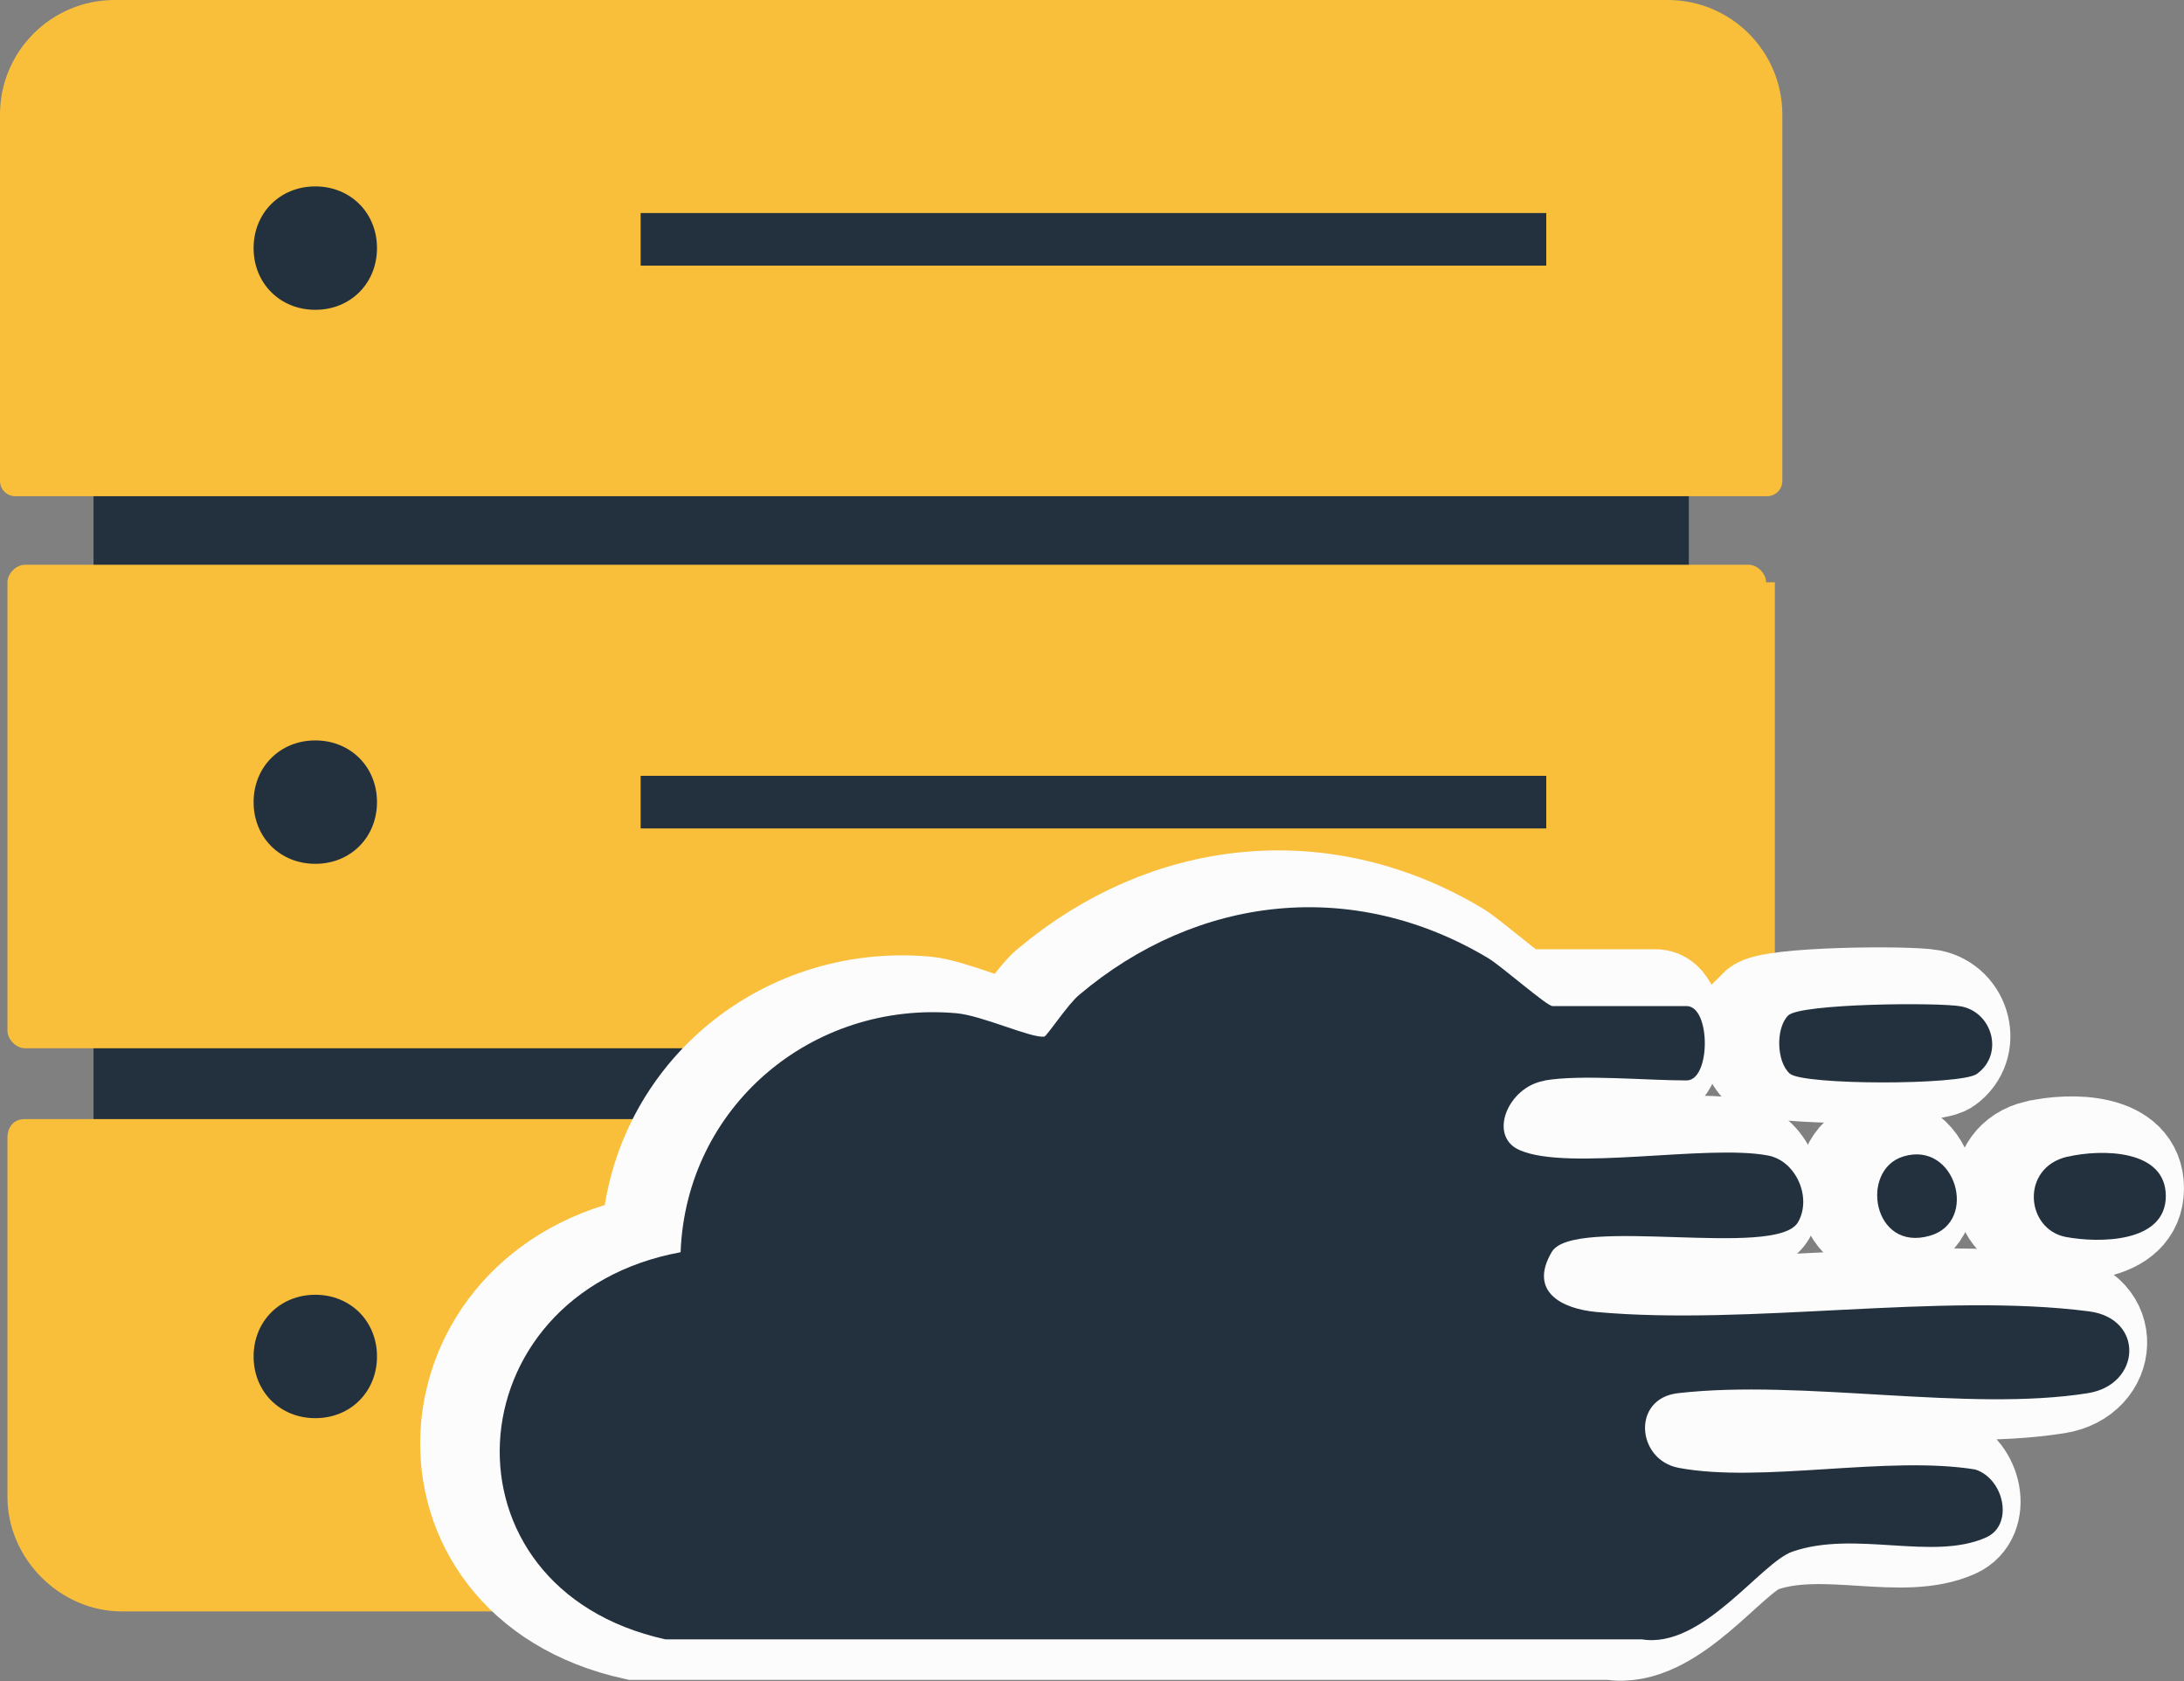
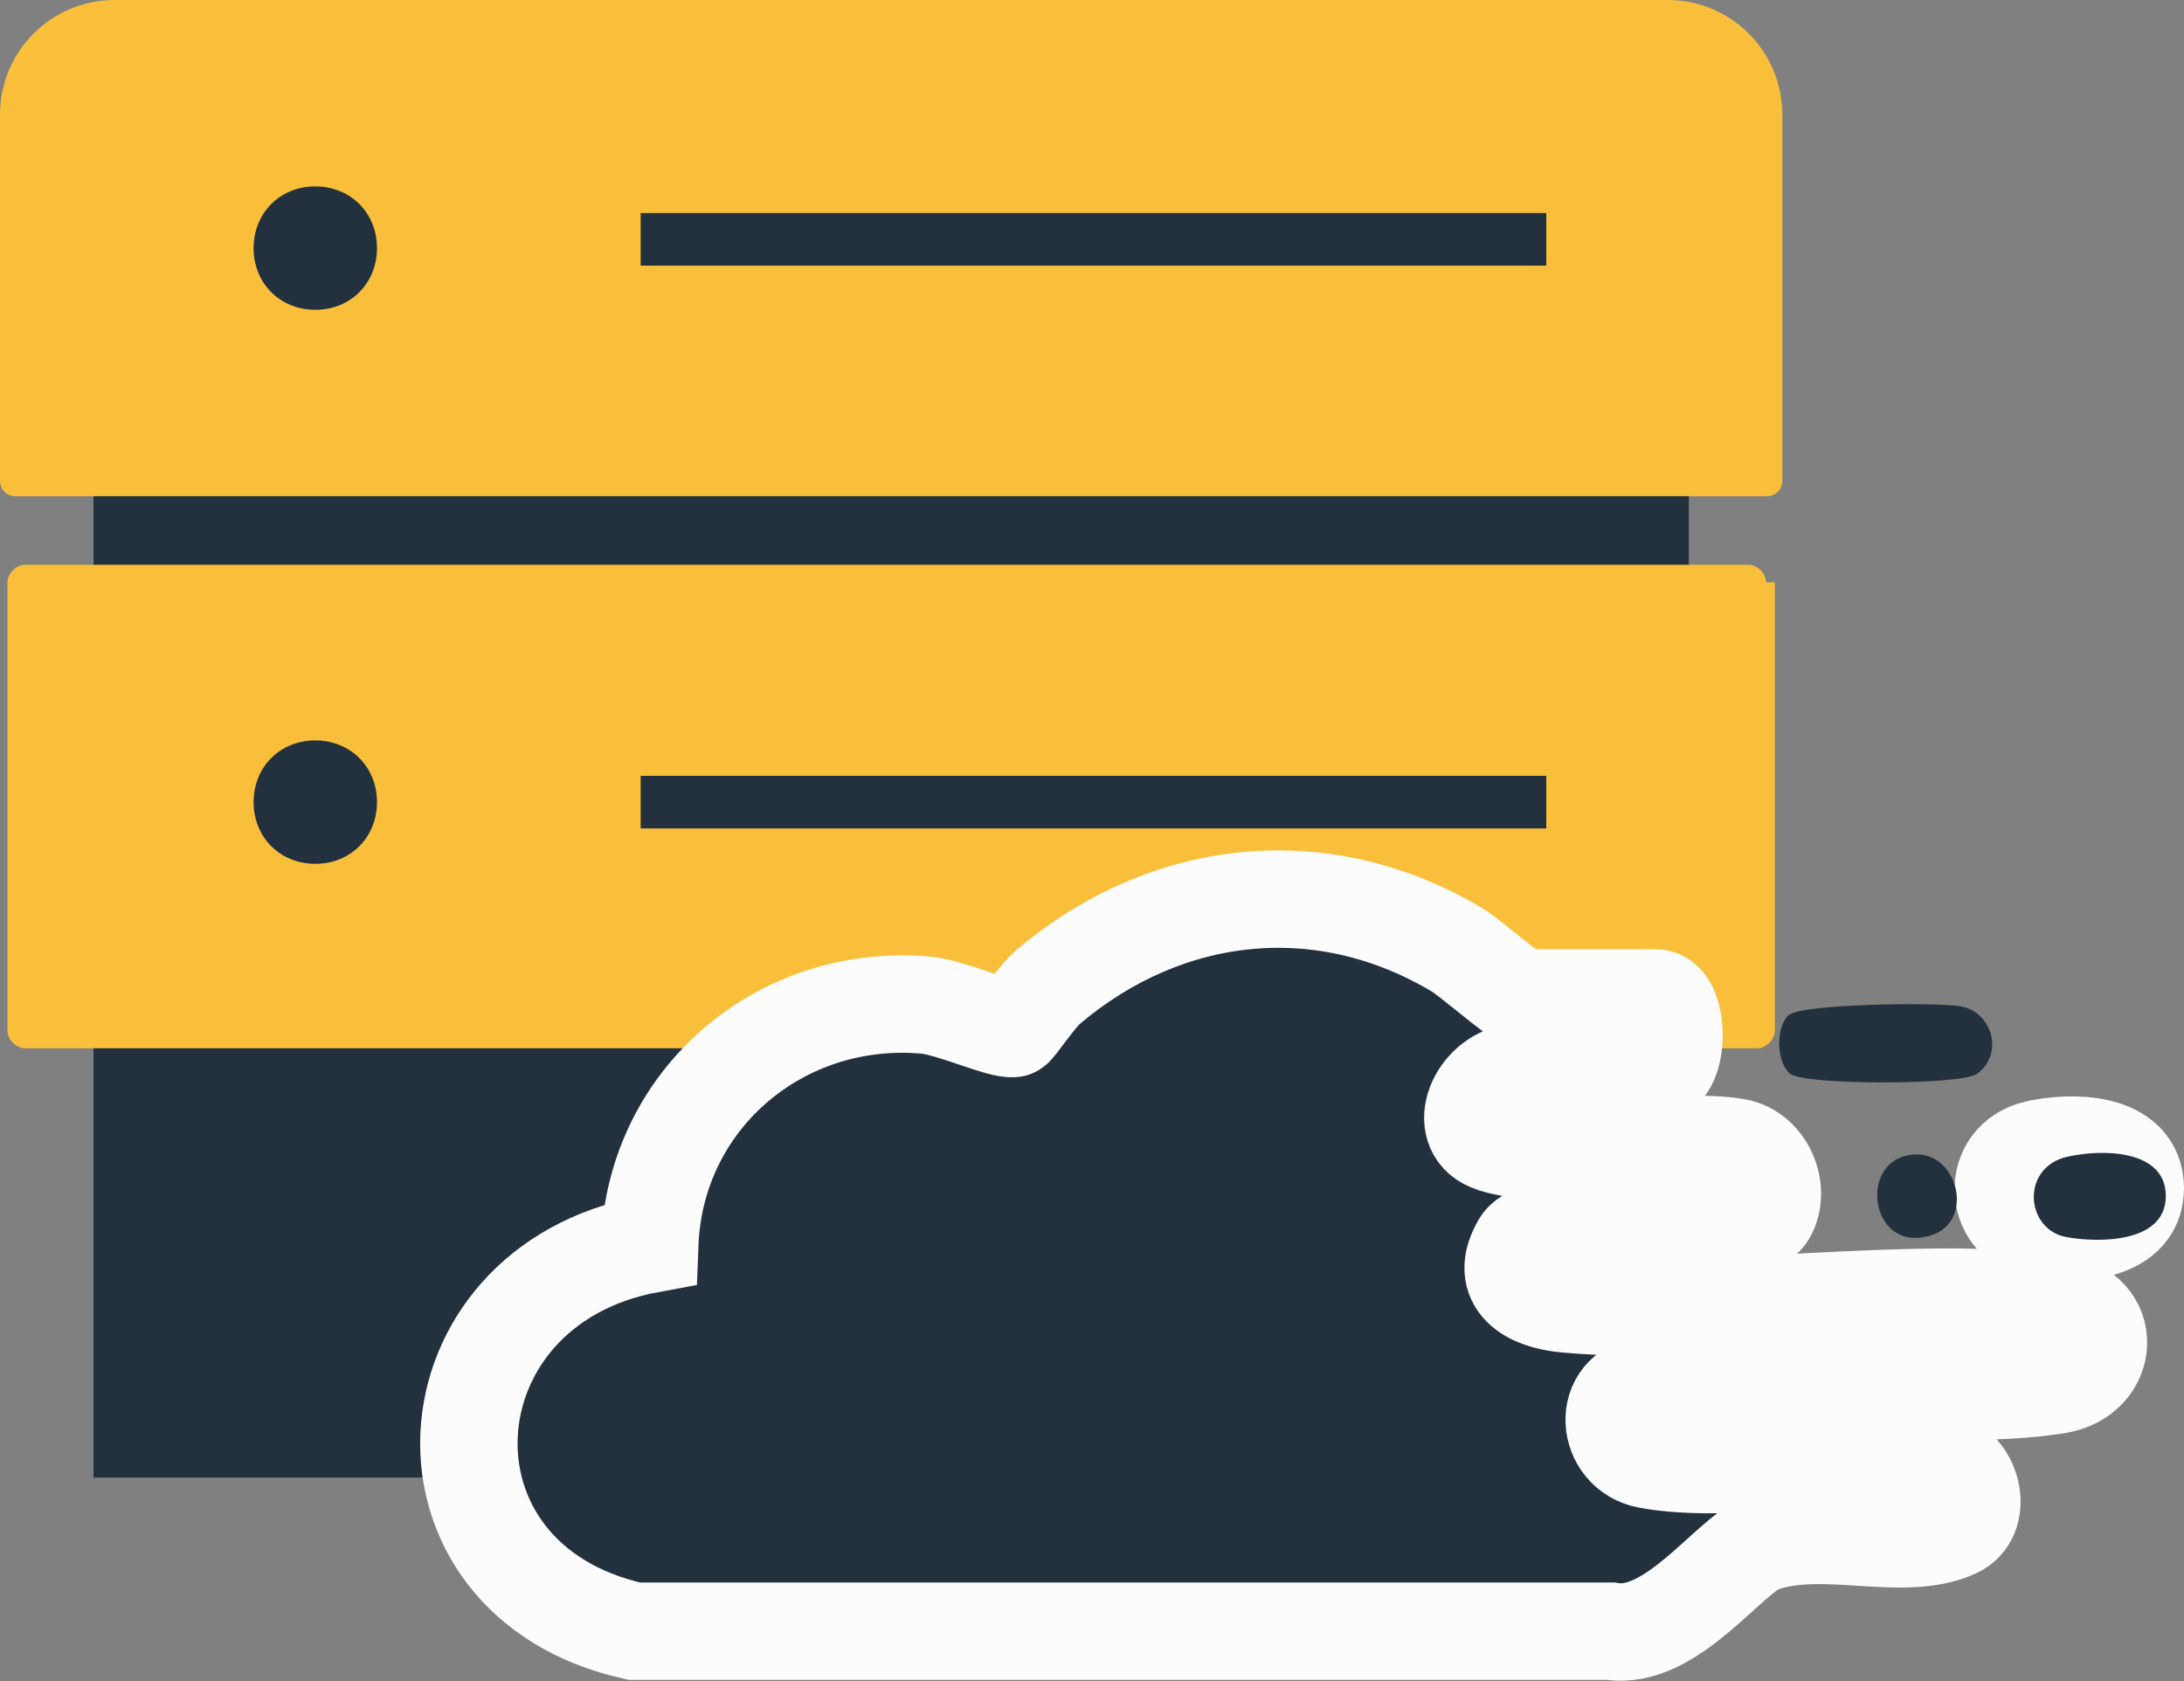
<svg xmlns="http://www.w3.org/2000/svg" id="Layer_1" width="67.26" height="51.77" viewBox="0 0 67.26 51.77">
  <rect x="0" y="0" width="67.26" height="51.77" fill="#808080" stroke="none" />
  <defs>
    <style>.cls-1,.cls-2{fill:#23313e;}.cls-2{stroke:#fcfcfc;stroke-miterlimit:10;stroke-width:3px;}.cls-3{fill:#f9bf3b;}</style>
  </defs>
  <rect class="cls-1" x="2.88" y="4.17" width="49.13" height="41.33" />
  <path class="cls-3" d="M3.52,0h47.84c1.95,0,3.53,1.58,3.53,3.53v11.28c0,.26-.21.47-.47.47H.47c-.26,0-.47-.21-.47-.47V3.53C0,1.58,1.58,0,3.53,0h0Z" />
  <rect class="cls-1" x="19.73" y="6.56" width="27.89" height="1.62" />
  <path class="cls-1" d="M9.71,9.54h0c-1.08,0-1.9-.81-1.9-1.9h0c0-1.08.81-1.9,1.9-1.9h0c1.08,0,1.9.81,1.9,1.9h0c0,1.08-.81,1.9-1.9,1.9Z" />
-   <path class="cls-3" d="M51.14,49.62H3.75c-1.9,0-3.52-1.62-3.52-3.52v-11.1s0-.54.54-.54h53.35s.54,0,.54.54v11.1c0,1.9-1.62,3.52-3.52,3.52h0Z" />
  <rect class="cls-1" x="19.73" y="41.22" width="27.89" height="1.62" />
  <path class="cls-1" d="M9.71,39.87h0c1.08,0,1.9.81,1.9,1.9h0c0,1.08-.81,1.9-1.9,1.9h0c-1.08,0-1.9-.81-1.9-1.9h0c0-1.08.81-1.9,1.9-1.9Z" />
  <path class="cls-3" d="M54.66,17.93v13.81c0,.27-.27.54-.54.54H.77c-.27,0-.54-.27-.54-.54v-13.81c0-.27.27-.54.54-.54h53.08c.27,0,.54.27.54.54h.27Z" />
  <path class="cls-1" d="M9.71,26.6h0c-1.08,0-1.9-.81-1.9-1.9h0c0-1.08.81-1.9,1.9-1.9h0c1.08,0,1.9.81,1.9,1.9h0c0,1.08-.81,1.9-1.9,1.9Z" />
  <rect class="cls-1" x="19.73" y="23.89" width="27.89" height="1.62" />
  <path class="cls-2" d="M46.61,33.03c-1.13.19-1.75,1.72-.75,2.14,1.51.65,5.75-.19,7.63.16.88.16,1.37,1.31.93,2.06-.67,1.13-6.91-.22-7.58.91-.72,1.22.3,1.75,1.37,1.85,4.73.43,10.59-.61,15.17-.02,1.72.22,1.61,2.26-.03,2.52-3.7.59-8.8-.44-12.62,0-1.44.16-1.28,2.06.02,2.3,2.56.48,6.42-.39,9.13.05.9.29,1.19,1.71.34,2.09-1.64.74-4.04-.23-5.97.44-.98.34-2.78,3.01-4.64,2.7h-30.07c-7.15-1.58-6.59-10.62.47-11.92.17-4.48,4.04-7.75,8.49-7.36.8.07,2.32.78,2.71.72.08-.01.72-.99,1.07-1.28,3.65-3.09,8.46-3.62,12.61-1.13.41.25,1.8,1.47,1.97,1.47h4.13c.75,0,.75,2.29,0,2.29-1.23,0-3.26-.19-4.36,0Z" />
-   <path class="cls-2" d="M54.13,31.02c.37-.37,4.64-.41,5.33-.28.97.19,1.32,1.48.48,2.08-.49.35-5.35.35-5.76-.01s-.44-1.4-.05-1.79Z" />
  <path class="cls-2" d="M62.73,35.38c1.04-.24,3.03-.24,3.03,1.21s-2.06,1.45-3.08,1.26c-1.24-.24-1.4-2.13.04-2.47Z" />
-   <path class="cls-2" d="M57.68,35.36c1.61-.49,2.32,2.01.82,2.44-1.77.52-2.18-2.03-.82-2.44Z" />
-   <path class="cls-1" d="M47.56,33.28c-1.13.19-1.75,1.72-.75,2.14,1.51.65,5.75-.19,7.63.16.88.16,1.37,1.31.93,2.06-.67,1.13-6.91-.22-7.58.91-.72,1.22.3,1.75,1.37,1.85,4.73.43,10.59-.61,15.17-.02,1.72.22,1.61,2.26-.03,2.52-3.7.59-8.8-.44-12.62,0-1.44.16-1.28,2.06.02,2.3,2.56.48,6.42-.39,9.13.05.9.29,1.19,1.71.34,2.09-1.64.74-4.04-.23-5.97.44-.98.34-2.78,3.01-4.64,2.7h-30.07c-7.15-1.58-6.59-10.62.47-11.92.17-4.48,4.04-7.75,8.49-7.36.8.07,2.32.78,2.71.72.08-.01.72-.99,1.07-1.28,3.65-3.09,8.46-3.62,12.61-1.13.41.25,1.8,1.47,1.97,1.47h4.13c.75,0,.75,2.29,0,2.29-1.23,0-3.26-.19-4.36,0Z" />
  <path class="cls-1" d="M55.07,31.27c.37-.37,4.64-.41,5.33-.28.97.19,1.32,1.48.48,2.08-.49.35-5.35.35-5.76-.01s-.44-1.4-.05-1.79Z" />
  <path class="cls-1" d="M63.67,35.62c1.04-.24,3.03-.24,3.03,1.21s-2.06,1.45-3.08,1.26c-1.24-.24-1.4-2.13.04-2.47Z" />
  <path class="cls-1" d="M58.62,35.61c1.61-.49,2.32,2.01.82,2.44-1.77.52-2.18-2.03-.82-2.44Z" />
</svg>